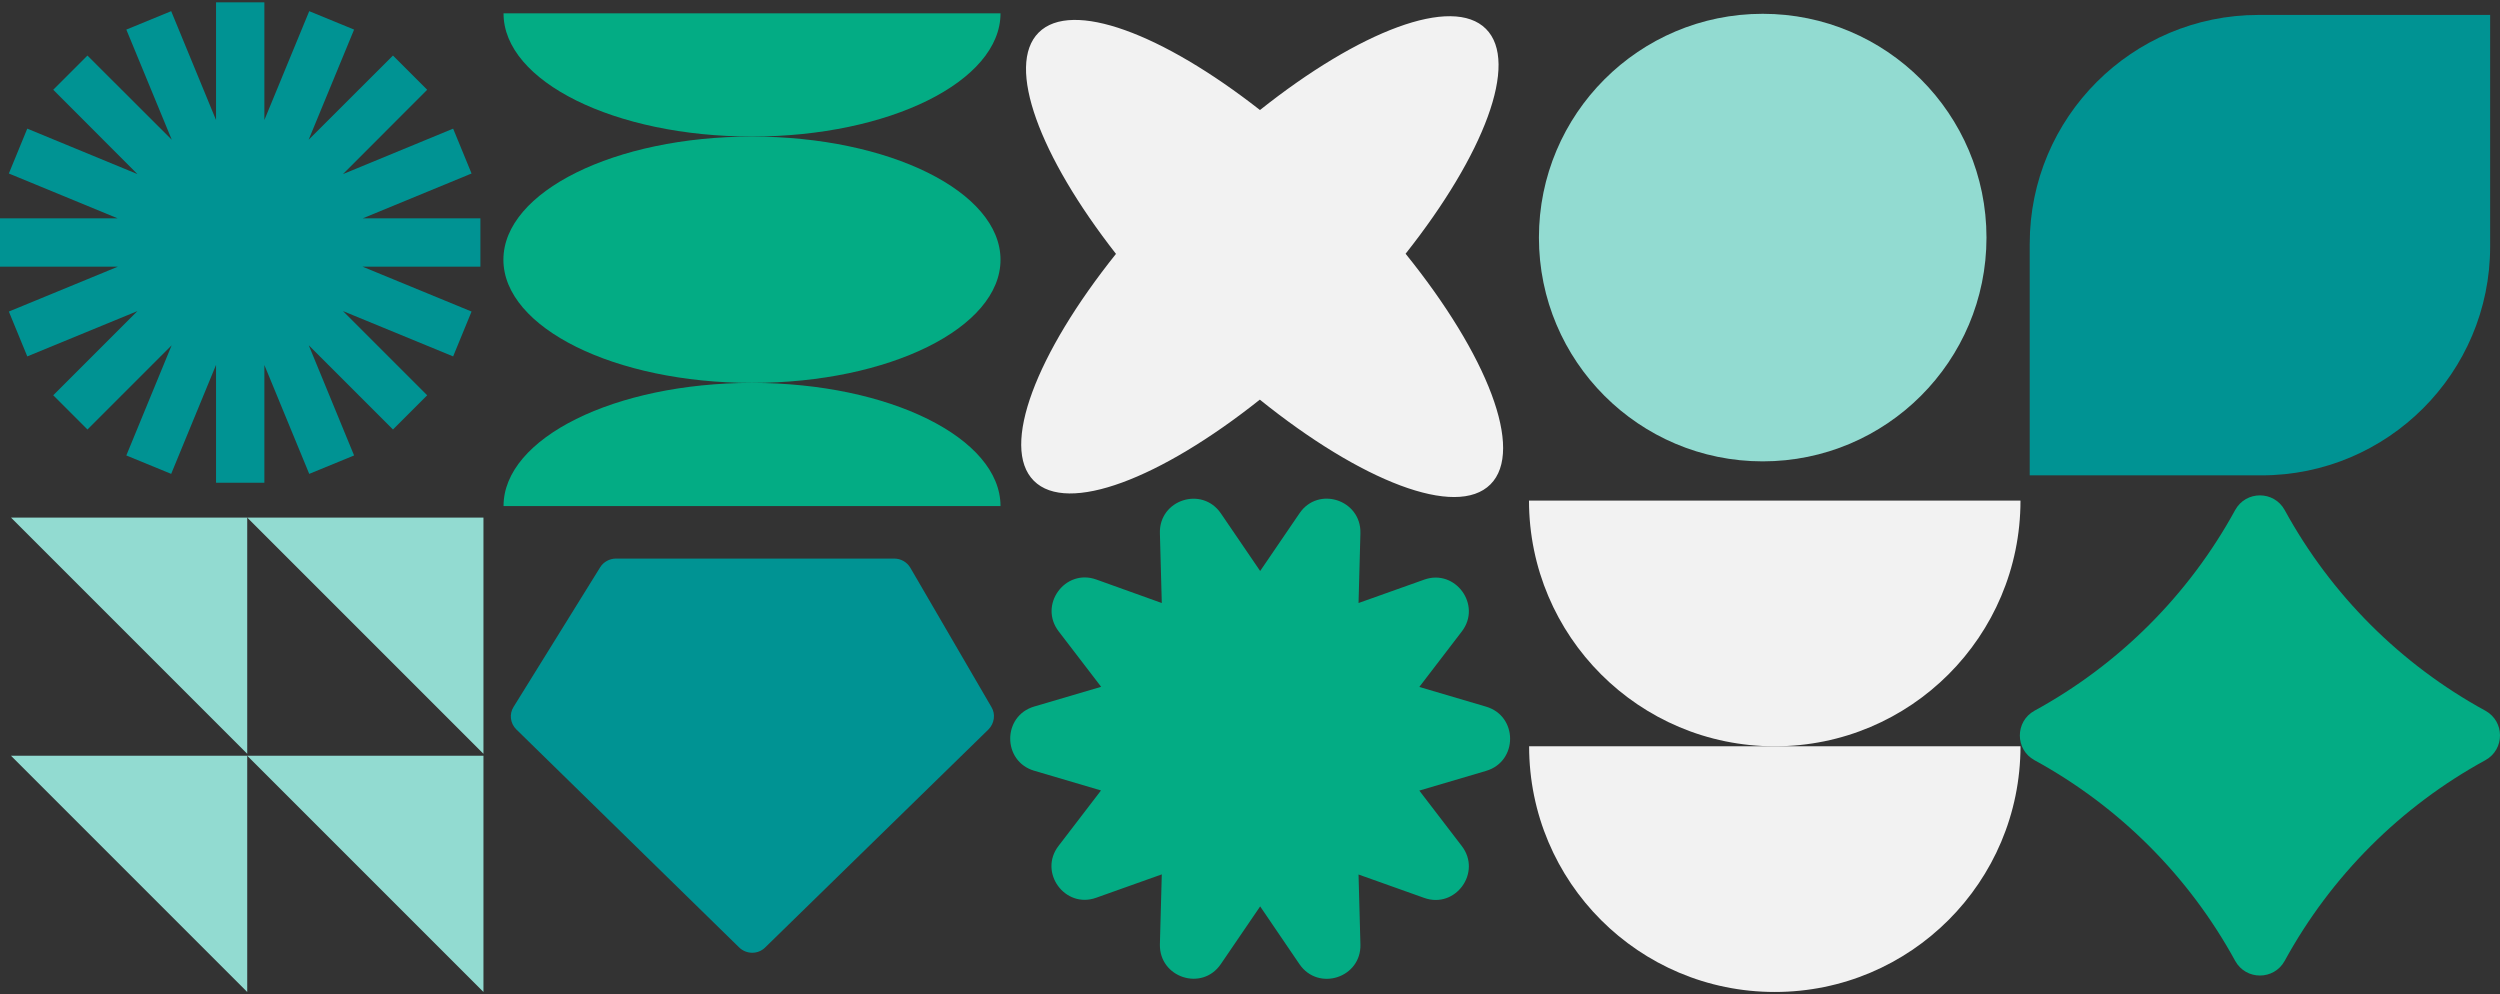
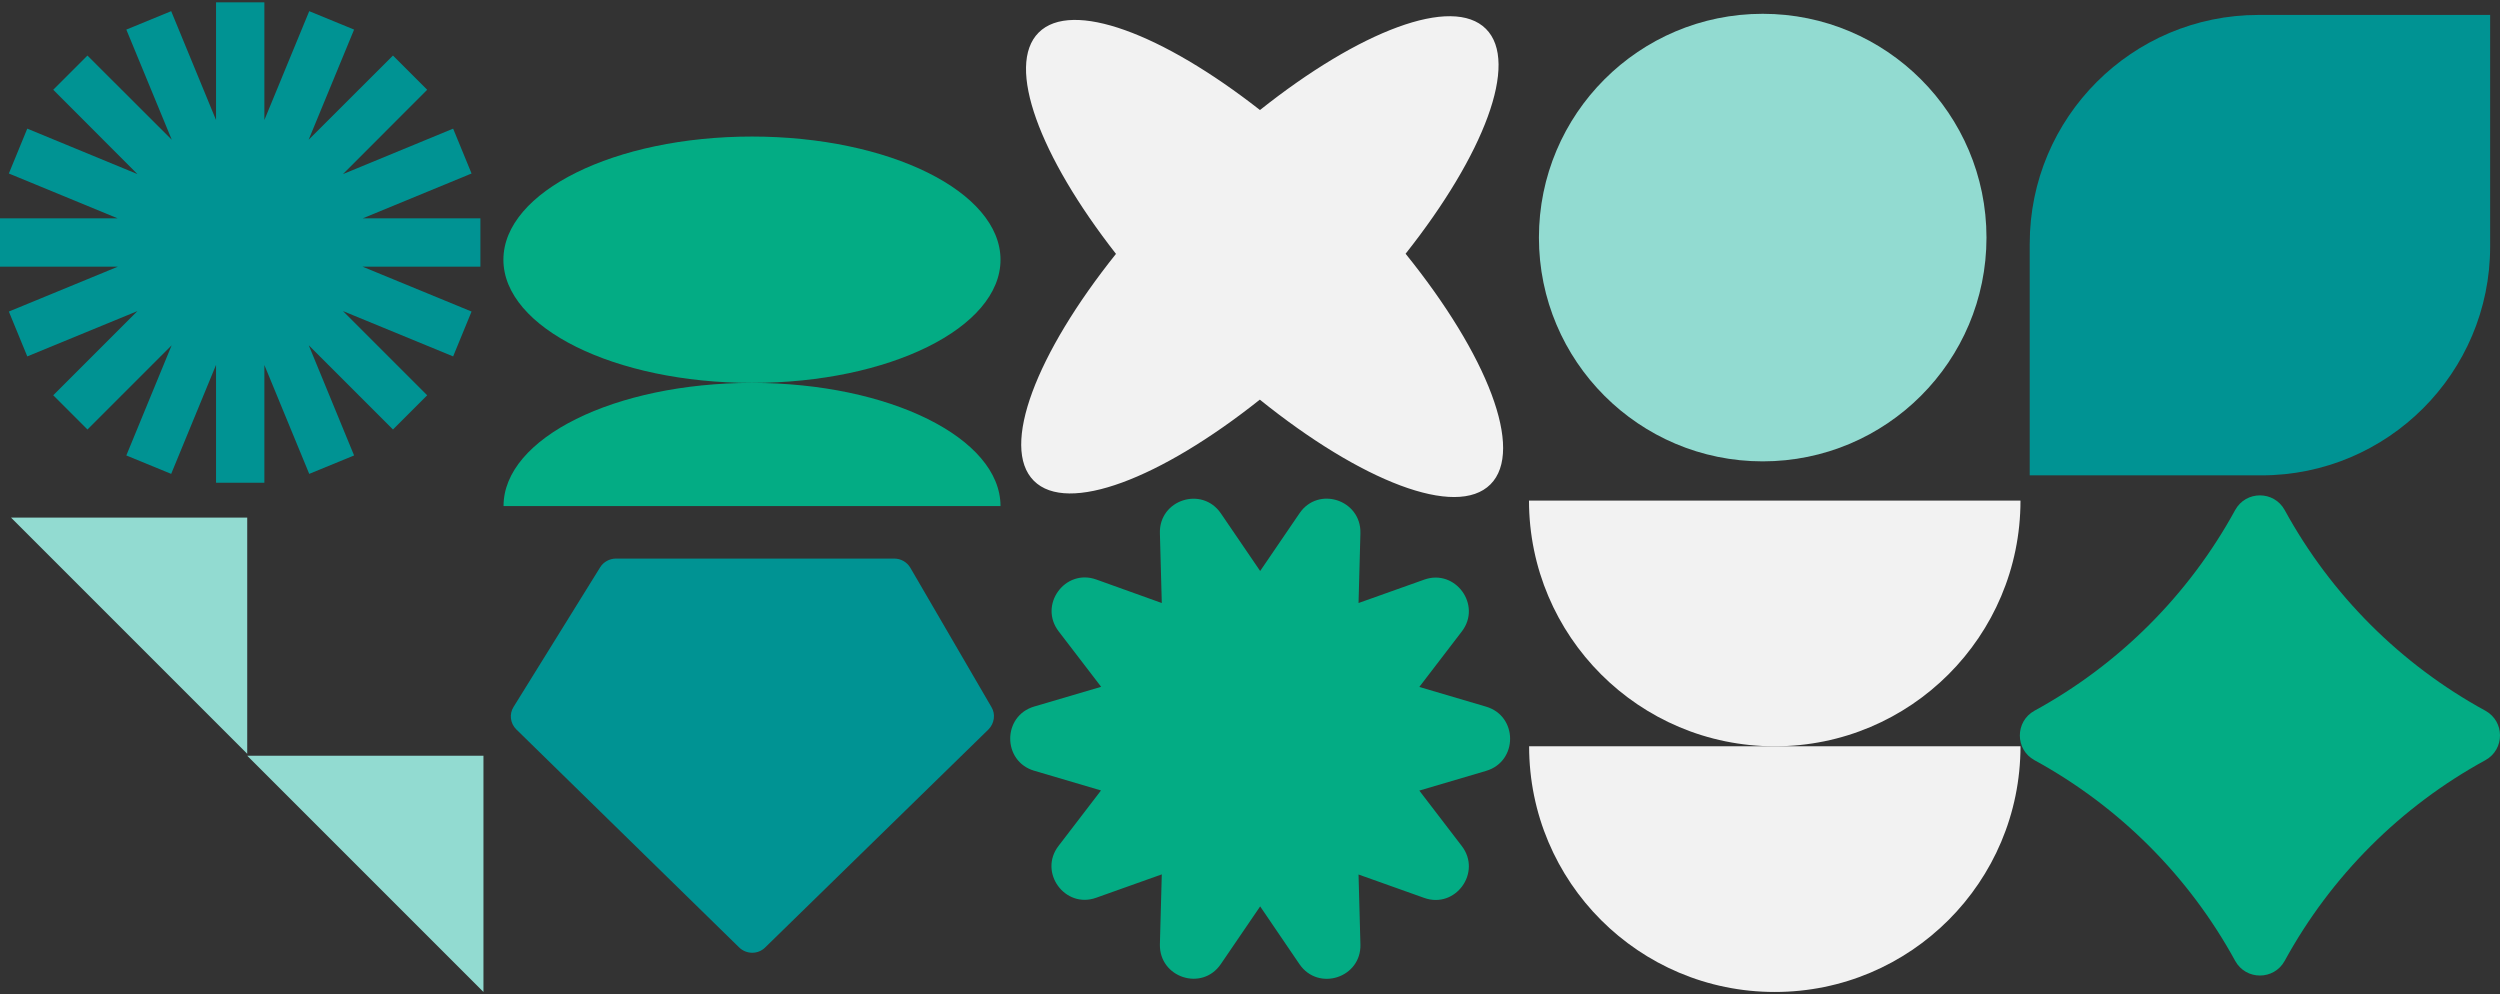
<svg xmlns="http://www.w3.org/2000/svg" width="699" height="278" viewBox="0 0 699 278" fill="none">
  <rect x="0" y="0" width="699" height="278" fill="#333333" stroke="none" />
  <path d="M254.542 158.764C253.614 157.171 251.889 156.176 250.032 156.176H172.238C170.448 156.176 168.723 157.105 167.795 158.632L143.588 197.659C142.328 199.65 142.659 202.305 144.384 203.965L206.659 264.895C208.715 266.887 211.964 266.887 213.954 264.895L276.362 203.965C278.02 202.305 278.418 199.717 277.224 197.725L254.542 158.764Z" fill="#009393" />
  <path d="M210.248 38.178C171.867 38.178 140.752 53.598 140.752 72.62C140.752 91.641 171.867 107.062 210.248 107.062C248.629 107.062 279.743 91.641 279.743 72.62C279.743 53.599 248.629 38.178 210.248 38.178Z" fill="#03AC84" />
-   <path d="M210.248 38.178C248.631 38.178 279.743 22.756 279.743 3.736L140.791 3.736C140.752 22.756 171.865 38.178 210.248 38.178Z" fill="#03AC84" />
  <path d="M210.248 107.061C248.631 107.061 279.743 122.484 279.743 141.503L140.791 141.503C140.752 122.484 171.865 107.061 210.248 107.061Z" fill="#03AC84" />
  <path d="M352.341 253.43L341.338 269.563C336.101 277.271 324.082 273.342 324.308 264.009L324.835 244.475L306.486 251.012C297.745 254.148 290.284 243.871 295.974 236.503L307.842 221.012L289.154 215.495C280.224 212.851 280.224 200.193 289.154 197.548L307.88 192.032L296.011 176.541C290.322 169.135 297.782 158.896 306.524 162.032L324.835 168.606L324.308 149.072C324.044 139.74 336.064 135.848 341.338 143.518L352.341 159.652L363.343 143.518C368.58 135.81 380.599 139.74 380.373 149.072L379.846 168.606L398.195 162.07C406.937 158.934 414.397 169.211 408.707 176.579L396.839 192.07L415.527 197.586C424.457 200.231 424.457 212.888 415.527 215.533L396.839 221.05L408.707 236.541C414.397 243.946 406.937 254.186 398.195 251.05L379.846 244.513L380.373 264.047C380.637 273.38 368.618 277.271 363.343 269.601L352.341 253.43Z" fill="#03AC84" />
  <path d="M289.067 134.434C298.481 143.848 324.427 133.86 352.249 111.741C380.567 134.549 407.164 144.996 416.731 135.429C426.298 125.862 415.851 99.227 393.004 70.947C414.932 43.24 424.844 17.448 415.468 8.072C406.054 -1.342 380.108 8.646 352.287 30.765C324.963 9.373 299.668 -0.156 290.407 9.105C281.146 18.366 290.675 43.661 312.028 70.985C289.718 98.883 279.615 124.982 289.067 134.434Z" fill="#F2F2F2" />
  <path d="M496.235 277.355C534.197 277.355 564.927 246.588 564.927 208.664L496.235 208.664L427.543 208.664C427.543 246.626 458.273 277.355 496.235 277.355Z" fill="#F2F2F2" />
  <path d="M496.235 208.664C534.197 208.664 564.927 177.896 564.927 139.972L427.505 139.972C427.543 177.896 458.273 208.664 496.235 208.664Z" fill="#F2F2F2" />
  <path d="M568.85 212.553C592.539 225.5 612.007 244.969 624.954 268.657C627.959 274.124 635.792 274.124 638.797 268.657C651.744 244.969 671.213 225.5 694.901 212.553C700.368 209.548 700.368 201.716 694.901 198.711C671.213 185.764 651.744 166.295 638.797 142.606C635.792 137.14 627.959 137.14 624.954 142.606C612.007 166.295 592.539 185.764 568.85 198.711C563.383 201.716 563.383 209.58 568.85 212.553Z" fill="#03AC84" />
  <path d="M631.485 4.176L696.243 4.176L696.243 68.933C696.243 104.259 667.592 132.91 632.266 132.91L567.509 132.91L567.509 68.152C567.509 32.827 596.16 4.176 631.485 4.176Z" fill="#009393" />
  <path d="M492.852 3.859C458.296 3.859 430.283 31.872 430.283 66.428C430.283 100.984 458.296 128.997 492.852 128.997C527.408 128.997 555.421 100.984 555.421 66.428C555.421 31.872 527.408 3.859 492.852 3.859Z" fill="#92DBD1" />
  <path d="M135.173 277.355L69.122 211.304L135.173 211.304L135.173 277.355Z" fill="#92DBD1" />
-   <path d="M69.122 277.355L3.071 211.304L69.122 211.304L69.122 277.355Z" fill="#92DBD1" />
-   <path d="M135.173 210.767L69.122 144.716L135.173 144.716L135.173 210.767Z" fill="#92DBD1" />
+   <path d="M135.173 210.767L135.173 144.716L135.173 210.767Z" fill="#92DBD1" />
  <path d="M69.122 210.767L3.071 144.716L69.122 144.716L69.122 210.767Z" fill="#92DBD1" />
  <path d="M0 74.566L32.945 74.566L2.475 87.109L7.626 99.651L38.431 86.975L14.884 110.522L24.45 120.087L47.996 96.541L35.32 127.345L47.862 132.496L60.405 102.026L60.405 134.971L73.918 134.971L73.918 102.06L86.46 132.496L99.002 127.345L86.326 96.541L109.873 120.087L119.438 110.522L95.892 86.975L126.696 99.651L131.847 87.109L101.377 74.566L134.322 74.566L134.322 61.054L101.411 61.054L131.847 48.511L126.696 35.969L95.892 48.679L119.438 25.099L109.873 15.533L86.293 39.079L99.002 8.275L86.46 3.124L73.918 33.561L73.918 0.649L60.405 0.649L60.405 33.561L47.862 3.124L35.32 8.275L48.03 39.079L24.45 15.533L14.884 25.099L38.431 48.679L7.626 35.969L2.475 48.511L32.912 61.054L0 61.054L0 74.566Z" fill="#009393" />
</svg>